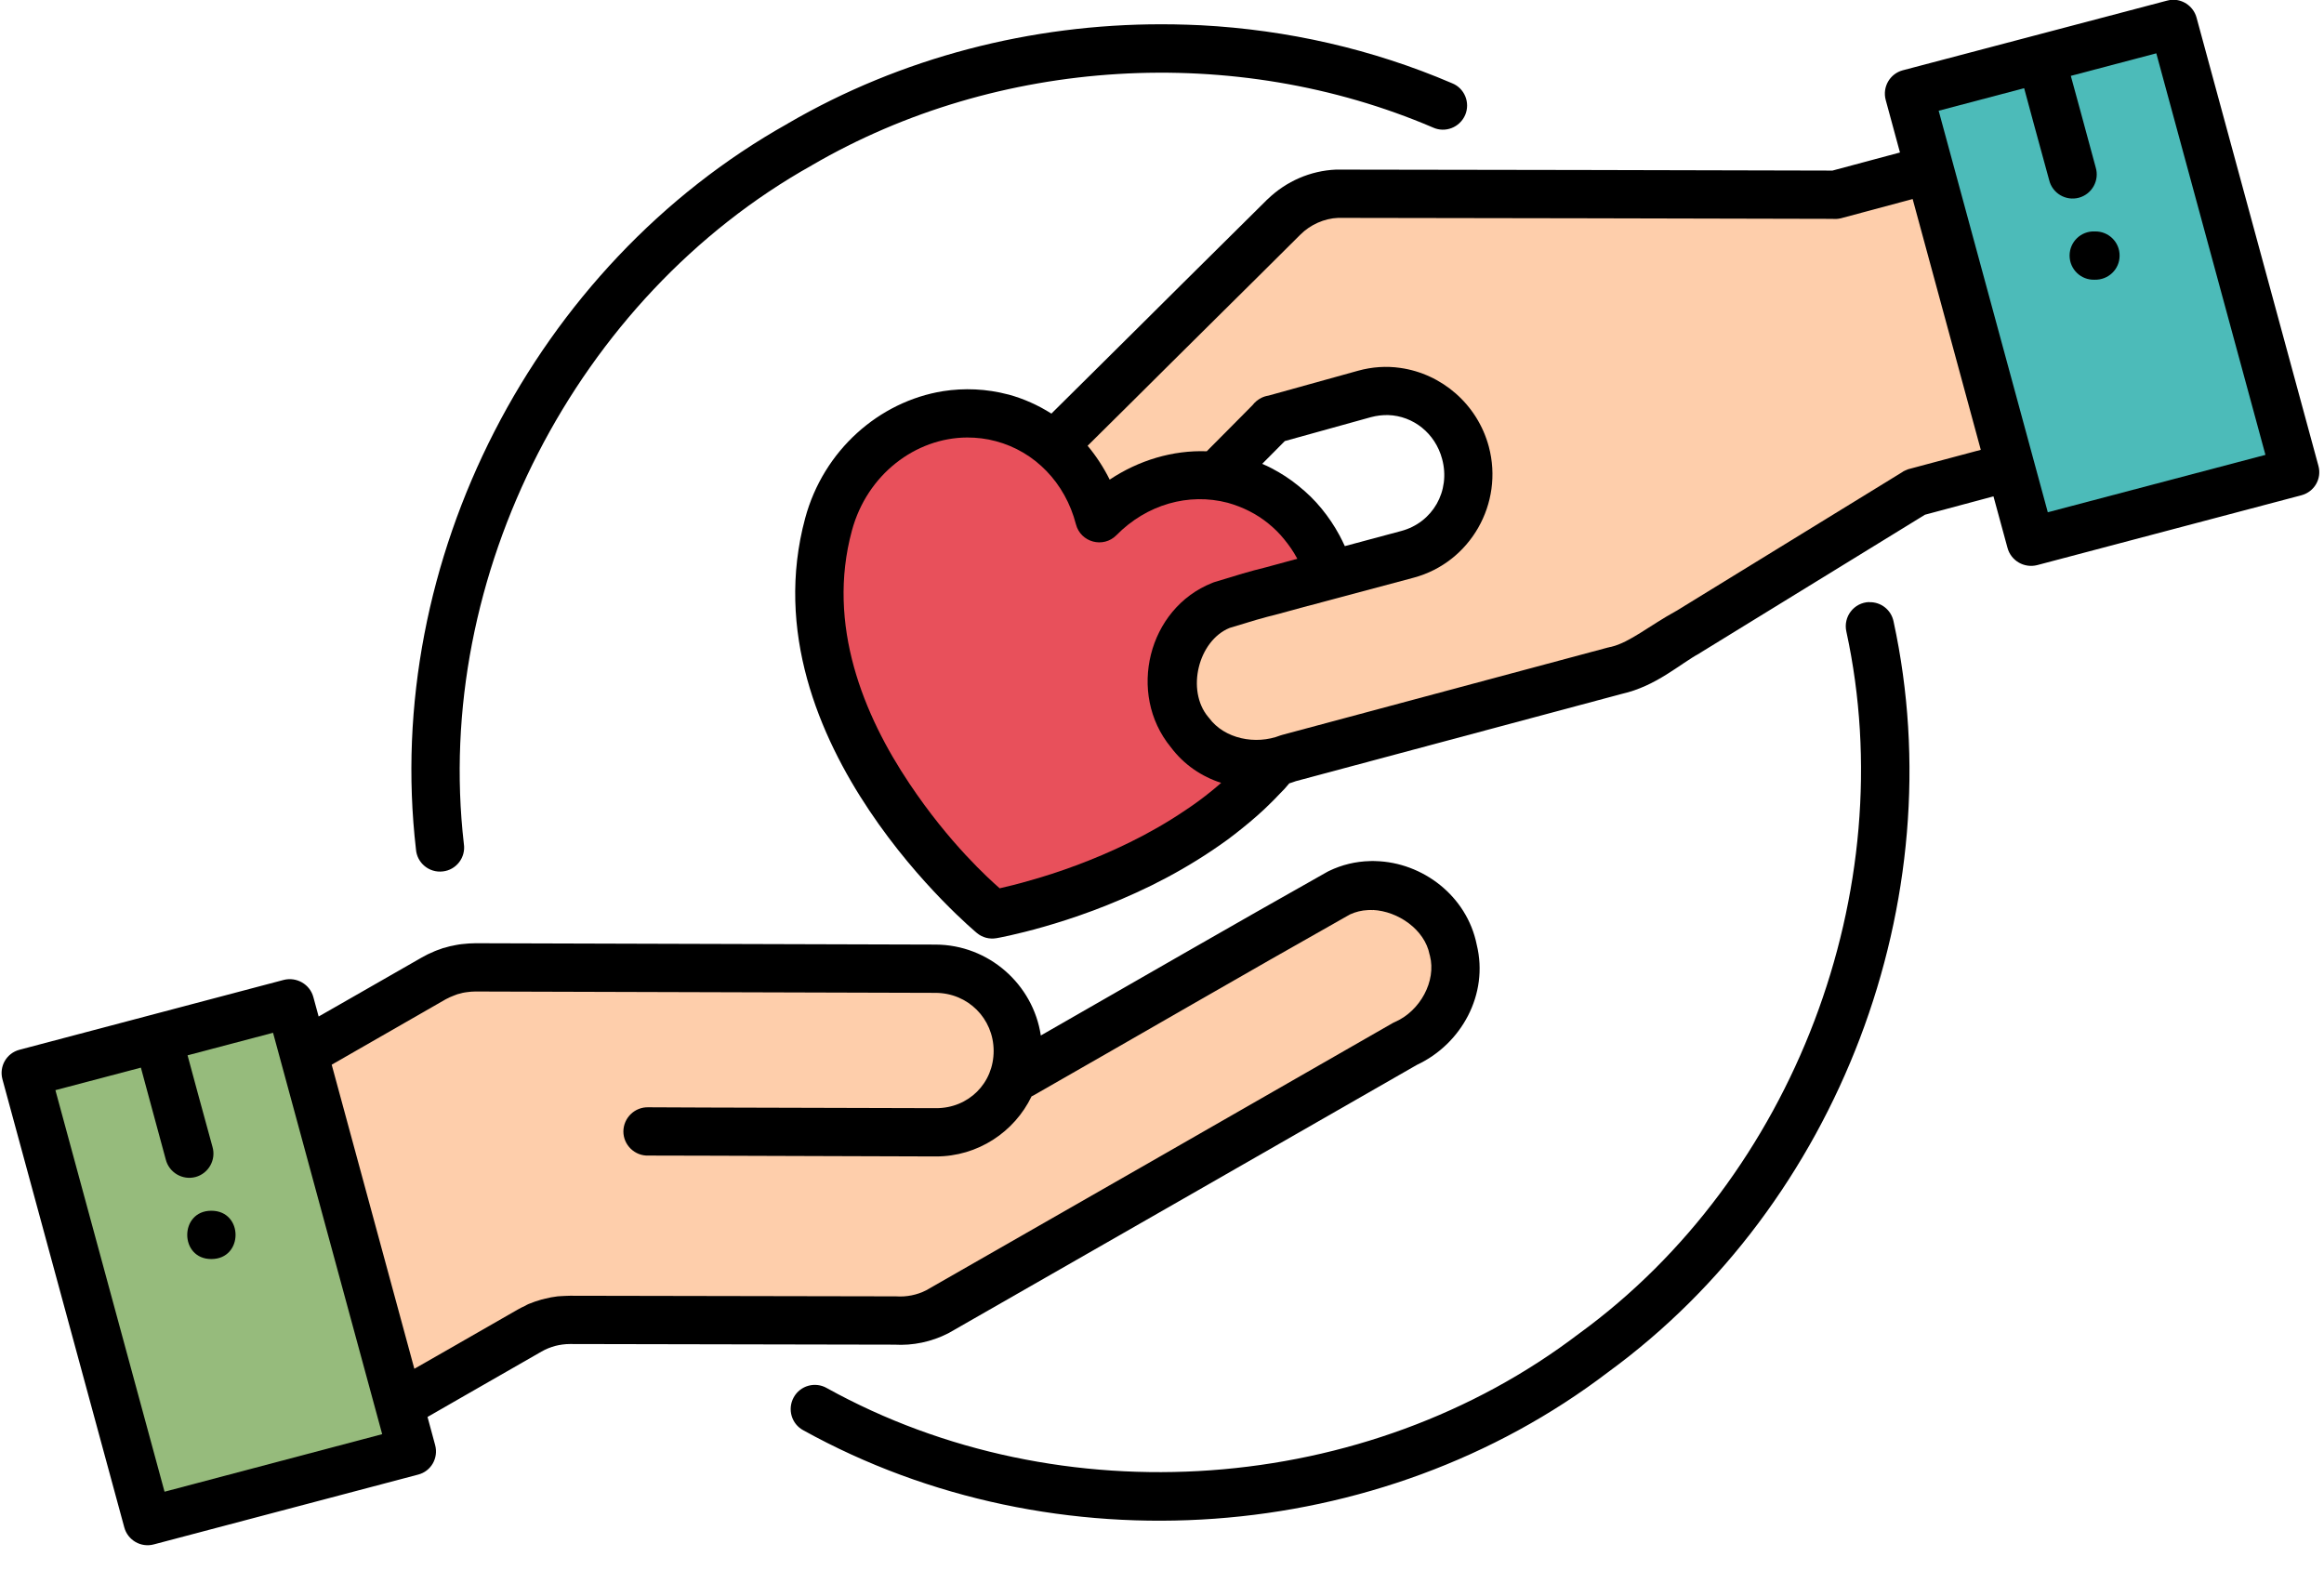
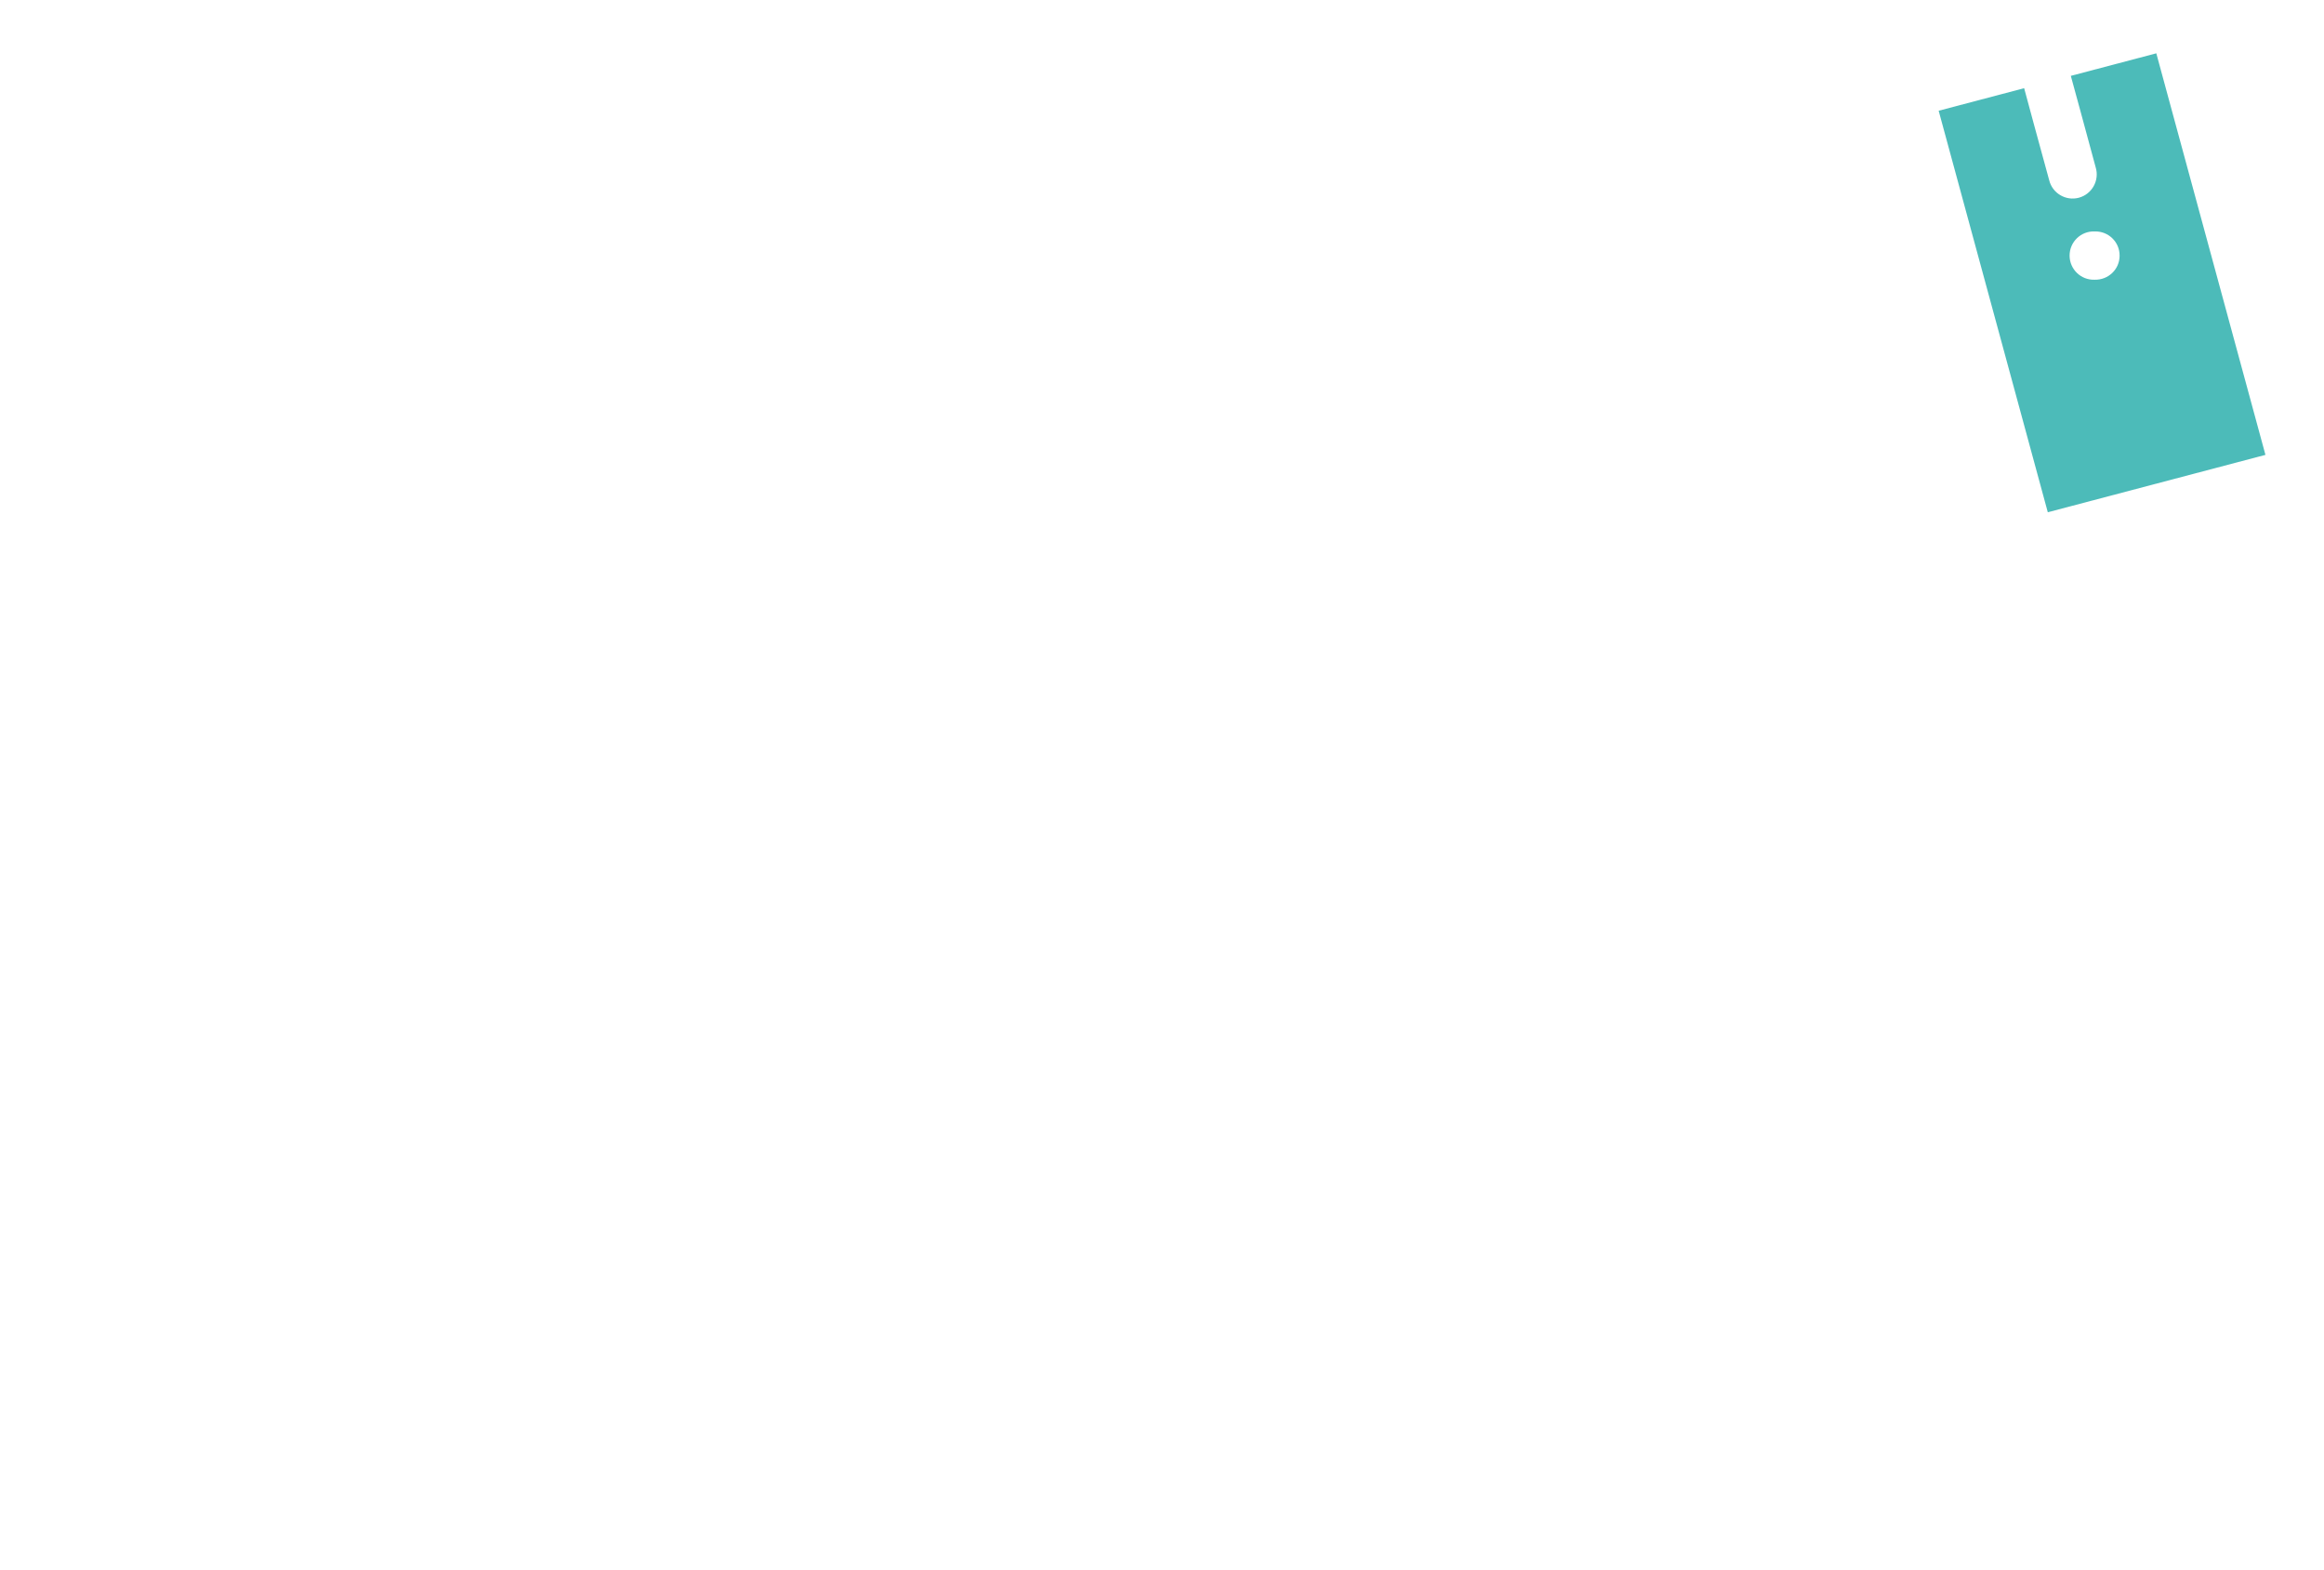
<svg xmlns="http://www.w3.org/2000/svg" height="49.8" preserveAspectRatio="xMidYMid meet" version="1.0" viewBox="0.7 1.0 73.7 49.8" width="73.7" zoomAndPan="magnify">
  <g>
    <g id="change1_1">
-       <path d="M 69.625 0.992 C 69.555 0.992 69.488 1 69.422 1.02 L 61.039 3.23 C 60.633 3.34 60.391 3.758 60.5 4.168 L 60.953 5.836 L 58.812 6.41 C 53.578 6.398 48.34 6.383 43.102 6.379 C 43.09 6.379 43.078 6.379 43.066 6.379 C 42.258 6.414 41.488 6.75 40.906 7.312 C 40.887 7.328 40.867 7.344 40.852 7.363 C 40.402 7.809 39.953 8.25 39.508 8.695 C 39.059 9.141 38.609 9.586 38.16 10.031 C 37.711 10.477 37.266 10.922 36.816 11.367 C 36.367 11.812 35.918 12.258 35.469 12.703 C 35.023 13.148 34.574 13.59 34.125 14.035 C 34.098 14.062 34.07 14.09 34.043 14.117 C 33.625 13.852 33.168 13.645 32.68 13.512 L 32.676 13.512 C 31.98 13.328 31.277 13.301 30.602 13.406 C 28.582 13.734 26.816 15.277 26.234 17.434 C 25.266 21.02 26.684 24.34 28.27 26.707 C 29.855 29.078 31.68 30.59 31.68 30.59 C 31.852 30.734 32.078 30.793 32.301 30.754 C 32.301 30.754 32.461 30.727 32.723 30.668 C 32.984 30.609 33.355 30.52 33.805 30.391 C 34.258 30.262 34.785 30.094 35.363 29.879 C 35.938 29.664 36.562 29.402 37.207 29.086 C 37.848 28.77 38.504 28.398 39.148 27.965 C 39.312 27.855 39.473 27.742 39.629 27.629 C 39.789 27.512 39.945 27.387 40.102 27.262 C 40.258 27.137 40.41 27.008 40.562 26.875 C 40.715 26.742 40.863 26.602 41.008 26.457 C 41.082 26.387 41.152 26.312 41.223 26.238 C 41.297 26.164 41.367 26.09 41.438 26.016 C 41.488 25.957 41.535 25.902 41.586 25.844 C 41.656 25.824 41.727 25.797 41.797 25.773 L 52.125 23.008 C 53.23 22.758 53.957 22.066 54.598 21.719 C 54.609 21.711 54.621 21.703 54.633 21.695 C 57.004 20.238 59.375 18.781 61.746 17.324 L 63.918 16.742 L 64.363 18.375 C 64.473 18.785 64.895 19.027 65.305 18.922 L 73.684 16.707 C 74.094 16.598 74.336 16.18 74.223 15.773 L 70.359 1.562 C 70.27 1.23 69.969 0.996 69.625 0.992 Z M 37.539 1.77 C 33.41 1.766 29.281 2.82 25.688 4.914 C 25.684 4.914 25.684 4.914 25.684 4.918 C 17.656 9.414 12.832 18.789 13.891 27.934 C 13.922 28.367 14.309 28.688 14.742 28.637 C 15.172 28.59 15.477 28.191 15.41 27.762 C 14.43 19.262 18.977 10.422 26.441 6.246 L 26.445 6.242 L 26.453 6.238 C 32.348 2.805 39.867 2.359 46.141 5.043 C 46.531 5.223 46.992 5.043 47.164 4.648 C 47.332 4.254 47.145 3.793 46.742 3.637 C 44.219 2.555 41.516 1.945 38.789 1.801 C 38.504 1.789 38.223 1.777 37.938 1.773 C 37.805 1.77 37.672 1.77 37.539 1.77 Z M 44.727 14.164 C 45.512 14.191 46.215 14.734 46.434 15.559 C 46.707 16.574 46.133 17.574 45.137 17.84 L 43.348 18.32 C 43.293 18.203 43.238 18.086 43.176 17.973 C 43.016 17.676 42.824 17.391 42.609 17.129 C 42.395 16.867 42.152 16.629 41.883 16.414 C 41.617 16.195 41.328 16.008 41.02 15.848 C 40.926 15.797 40.828 15.754 40.727 15.711 C 40.965 15.473 41.207 15.23 41.445 14.988 L 44.176 14.23 C 44.363 14.18 44.547 14.16 44.727 14.164 Z M 59.977 20.094 C 59.492 20.109 59.145 20.562 59.254 21.035 C 61.035 29.246 57.582 38.332 50.789 43.285 L 50.785 43.289 L 50.777 43.293 C 44.035 48.438 34.34 49.133 26.922 45.023 C 26.551 44.809 26.078 44.941 25.871 45.316 C 25.664 45.691 25.801 46.164 26.18 46.363 C 34.152 50.777 44.457 50.039 51.703 44.512 C 59.004 39.184 62.668 29.543 60.75 20.711 C 60.676 20.344 60.352 20.086 59.977 20.098 Z M 44.137 28.309 C 43.699 28.32 43.258 28.422 42.84 28.625 C 42.824 28.633 42.812 28.641 42.801 28.645 C 39.754 30.359 36.73 32.109 33.707 33.84 C 33.465 32.219 32.055 30.961 30.367 30.957 L 15.781 30.914 C 15.637 30.914 15.496 30.926 15.359 30.941 C 15.355 30.941 15.348 30.941 15.344 30.941 C 15.336 30.941 15.332 30.945 15.328 30.945 C 15.289 30.949 15.25 30.953 15.215 30.961 C 15.191 30.965 15.168 30.969 15.148 30.973 C 15.117 30.977 15.086 30.984 15.059 30.992 C 15.031 30.996 15.004 31.004 14.977 31.008 C 14.953 31.016 14.93 31.02 14.906 31.027 C 14.875 31.035 14.84 31.043 14.809 31.055 C 14.789 31.059 14.77 31.066 14.746 31.07 C 14.711 31.082 14.676 31.094 14.641 31.109 C 14.629 31.113 14.617 31.117 14.605 31.121 C 14.562 31.137 14.516 31.152 14.473 31.172 L 14.469 31.172 C 14.469 31.176 14.465 31.176 14.465 31.176 C 14.332 31.23 14.203 31.293 14.074 31.367 L 11.469 32.859 L 10.805 33.238 L 10.637 32.621 C 10.527 32.215 10.105 31.973 9.695 32.078 L 1.316 34.293 C 0.906 34.402 0.668 34.82 0.777 35.227 L 4.641 49.438 C 4.75 49.848 5.172 50.09 5.578 49.98 L 13.961 47.766 C 14.371 47.66 14.609 47.242 14.5 46.832 L 14.258 45.938 L 15.266 45.359 L 17.875 43.863 C 18.016 43.781 18.16 43.727 18.312 43.684 C 18.457 43.648 18.613 43.625 18.773 43.625 L 29.055 43.645 C 29.055 43.645 29.055 43.645 29.059 43.645 C 29.652 43.68 30.242 43.555 30.77 43.285 C 30.781 43.277 30.793 43.273 30.805 43.266 C 35.75 40.441 40.691 37.602 45.637 34.77 C 47.043 34.113 47.918 32.535 47.531 30.961 C 47.219 29.41 45.812 28.348 44.324 28.309 C 44.262 28.305 44.199 28.305 44.137 28.309 Z M 44.137 28.309" fill="inherit" />
-     </g>
+       </g>
    <g id="change2_1">
      <path d="M 69.082 2.691 L 66.371 3.406 L 66.691 4.578 L 67.16 6.309 C 67.285 6.723 67.043 7.156 66.629 7.27 C 66.211 7.383 65.785 7.129 65.684 6.711 L 65.211 4.98 L 64.891 3.797 L 62.18 4.512 L 65.641 17.246 L 72.543 15.426 Z M 67.137 8.34 C 67.57 8.332 67.922 8.68 67.918 9.109 C 67.918 9.543 67.559 9.883 67.125 9.871 C 66.691 9.887 66.332 9.539 66.332 9.105 C 66.332 8.672 66.691 8.324 67.125 8.34 C 67.129 8.34 67.133 8.34 67.137 8.34 Z M 67.137 8.34" fill="#4cbbb9" />
    </g>
    <g id="change3_1">
-       <path d="M 31.371 14.875 C 31.672 14.875 31.98 14.91 32.281 14.992 C 33.516 15.32 34.48 16.309 34.82 17.625 C 34.969 18.203 35.688 18.395 36.105 17.973 C 37.066 16.996 38.398 16.621 39.633 16.945 C 39.875 17.012 40.105 17.102 40.32 17.211 C 40.535 17.32 40.734 17.449 40.922 17.602 C 41.105 17.75 41.277 17.918 41.426 18.105 C 41.578 18.289 41.715 18.488 41.832 18.703 C 41.832 18.711 41.836 18.715 41.84 18.723 L 41.77 18.742 C 41.766 18.742 41.766 18.742 41.762 18.742 C 39.941 19.25 41.016 18.91 39.199 19.465 C 39.18 19.473 39.16 19.48 39.141 19.488 C 37.102 20.297 36.438 23 37.828 24.695 C 38.246 25.254 38.809 25.629 39.426 25.828 C 39.332 25.91 39.238 25.992 39.141 26.07 C 39.004 26.184 38.863 26.289 38.723 26.395 C 38.582 26.5 38.438 26.598 38.293 26.695 C 37.715 27.086 37.117 27.426 36.527 27.715 C 35.941 28.004 35.363 28.246 34.828 28.445 C 34.293 28.645 33.801 28.801 33.383 28.918 C 32.973 29.039 32.637 29.117 32.402 29.172 C 32.066 28.875 30.812 27.754 29.543 25.855 C 28.09 23.688 26.906 20.82 27.715 17.832 C 28.195 16.047 29.734 14.883 31.371 14.875 Z M 31.371 14.875" fill="#e8505b" />
-     </g>
+       </g>
    <g id="change4_1">
-       <path d="M 9.359 33.754 L 6.648 34.469 L 6.965 35.641 L 7.438 37.371 C 7.559 37.781 7.316 38.215 6.902 38.328 C 6.488 38.438 6.062 38.188 5.957 37.773 L 5.488 36.043 L 5.168 34.859 L 2.457 35.574 L 5.918 48.309 L 12.82 46.484 Z M 7.402 39.398 C 8.426 39.398 8.426 40.93 7.402 40.93 C 6.383 40.93 6.383 39.398 7.402 39.398 Z M 7.402 39.398" fill="#96bb7c" />
-     </g>
+       </g>
    <g id="change5_1">
-       <path d="M 61.355 7.312 L 59.141 7.906 C 59.141 7.906 59.141 7.906 59.137 7.906 L 59.113 7.914 C 59.102 7.918 59.09 7.918 59.082 7.922 C 59.074 7.922 59.07 7.926 59.062 7.926 C 58.98 7.945 58.895 7.949 58.809 7.941 C 53.582 7.93 48.359 7.914 43.137 7.91 C 42.699 7.926 42.254 8.125 41.941 8.438 C 41.938 8.441 41.934 8.445 41.93 8.449 C 41.484 8.895 41.035 9.34 40.586 9.785 C 40.137 10.23 39.688 10.672 39.242 11.117 C 38.793 11.562 38.344 12.008 37.895 12.453 C 37.445 12.898 36.996 13.344 36.551 13.789 C 36.102 14.234 35.652 14.68 35.203 15.125 C 35.199 15.129 35.195 15.133 35.191 15.137 C 35.461 15.461 35.699 15.824 35.891 16.211 C 36.812 15.598 37.887 15.273 38.969 15.312 C 39.188 15.094 39.402 14.875 39.621 14.656 C 39.887 14.387 40.152 14.117 40.422 13.848 C 40.496 13.75 40.594 13.672 40.703 13.617 C 40.773 13.582 40.848 13.559 40.926 13.547 L 43.766 12.758 C 44.215 12.633 44.672 12.605 45.105 12.668 C 46.414 12.852 47.551 13.812 47.914 15.164 C 48.395 16.965 47.332 18.836 45.535 19.32 L 42.172 20.219 L 42.164 20.219 C 40.375 20.719 41.359 20.406 39.695 20.914 C 38.699 21.32 38.312 22.891 39.012 23.734 C 39.023 23.746 39.031 23.758 39.043 23.77 C 39.527 24.43 40.516 24.633 41.305 24.324 C 41.328 24.316 41.355 24.309 41.383 24.301 L 51.68 21.539 C 51.695 21.535 51.707 21.531 51.723 21.531 L 51.727 21.527 C 51.75 21.52 51.777 21.516 51.801 21.512 C 52.387 21.371 53.004 20.844 53.859 20.375 C 53.863 20.375 53.867 20.375 53.867 20.371 C 56.254 18.906 58.637 17.441 61.02 15.977 C 61.039 15.965 61.055 15.953 61.074 15.941 C 61.082 15.938 61.086 15.934 61.094 15.934 C 61.102 15.93 61.109 15.926 61.117 15.922 C 61.18 15.891 61.246 15.867 61.312 15.855 L 63.516 15.266 Z M 44.238 29.863 C 44.184 29.859 44.133 29.859 44.078 29.863 C 43.883 29.871 43.691 29.918 43.512 30 C 40.156 31.891 36.82 33.832 33.465 35.746 C 33.445 35.754 33.43 35.762 33.414 35.77 C 32.871 36.898 31.711 37.68 30.375 37.676 L 23.086 37.652 L 21.262 37.648 C 20.828 37.664 20.469 37.312 20.469 36.883 C 20.473 36.449 20.832 36.102 21.266 36.117 L 23.09 36.125 L 30.383 36.145 C 31.414 36.148 32.215 35.352 32.211 34.324 C 32.207 33.301 31.395 32.488 30.363 32.488 L 15.777 32.445 C 15.688 32.445 15.598 32.453 15.512 32.465 C 15.465 32.469 15.418 32.48 15.371 32.488 C 15.344 32.496 15.32 32.5 15.297 32.508 C 15.266 32.516 15.234 32.523 15.207 32.531 C 15.168 32.543 15.133 32.559 15.094 32.574 C 15.008 32.605 14.922 32.645 14.836 32.691 L 12.227 34.188 L 11.219 34.766 L 13.84 44.41 L 14.504 44.031 L 17.113 42.535 C 17.191 42.488 17.277 42.449 17.359 42.41 C 17.395 42.387 17.43 42.371 17.465 42.355 C 17.598 42.301 17.73 42.254 17.871 42.215 C 17.883 42.215 17.898 42.211 17.91 42.207 C 17.93 42.199 17.949 42.195 17.969 42.191 C 18.105 42.156 18.242 42.129 18.383 42.113 C 18.422 42.109 18.461 42.105 18.504 42.105 C 18.594 42.102 18.684 42.094 18.777 42.094 L 29.035 42.113 C 29.039 42.113 29.043 42.113 29.047 42.113 L 29.059 42.113 C 29.074 42.113 29.086 42.113 29.102 42.113 C 29.105 42.113 29.109 42.113 29.113 42.113 C 29.441 42.137 29.781 42.07 30.07 41.922 C 35.008 39.102 39.938 36.27 44.875 33.441 C 44.898 33.43 44.922 33.418 44.949 33.406 C 45.73 33.062 46.254 32.121 46.047 31.312 C 46.043 31.297 46.039 31.281 46.035 31.27 C 45.883 30.488 45.043 29.898 44.238 29.859 Z M 44.238 29.863" fill="#feceab" />
-     </g>
+       </g>
  </g>
</svg>